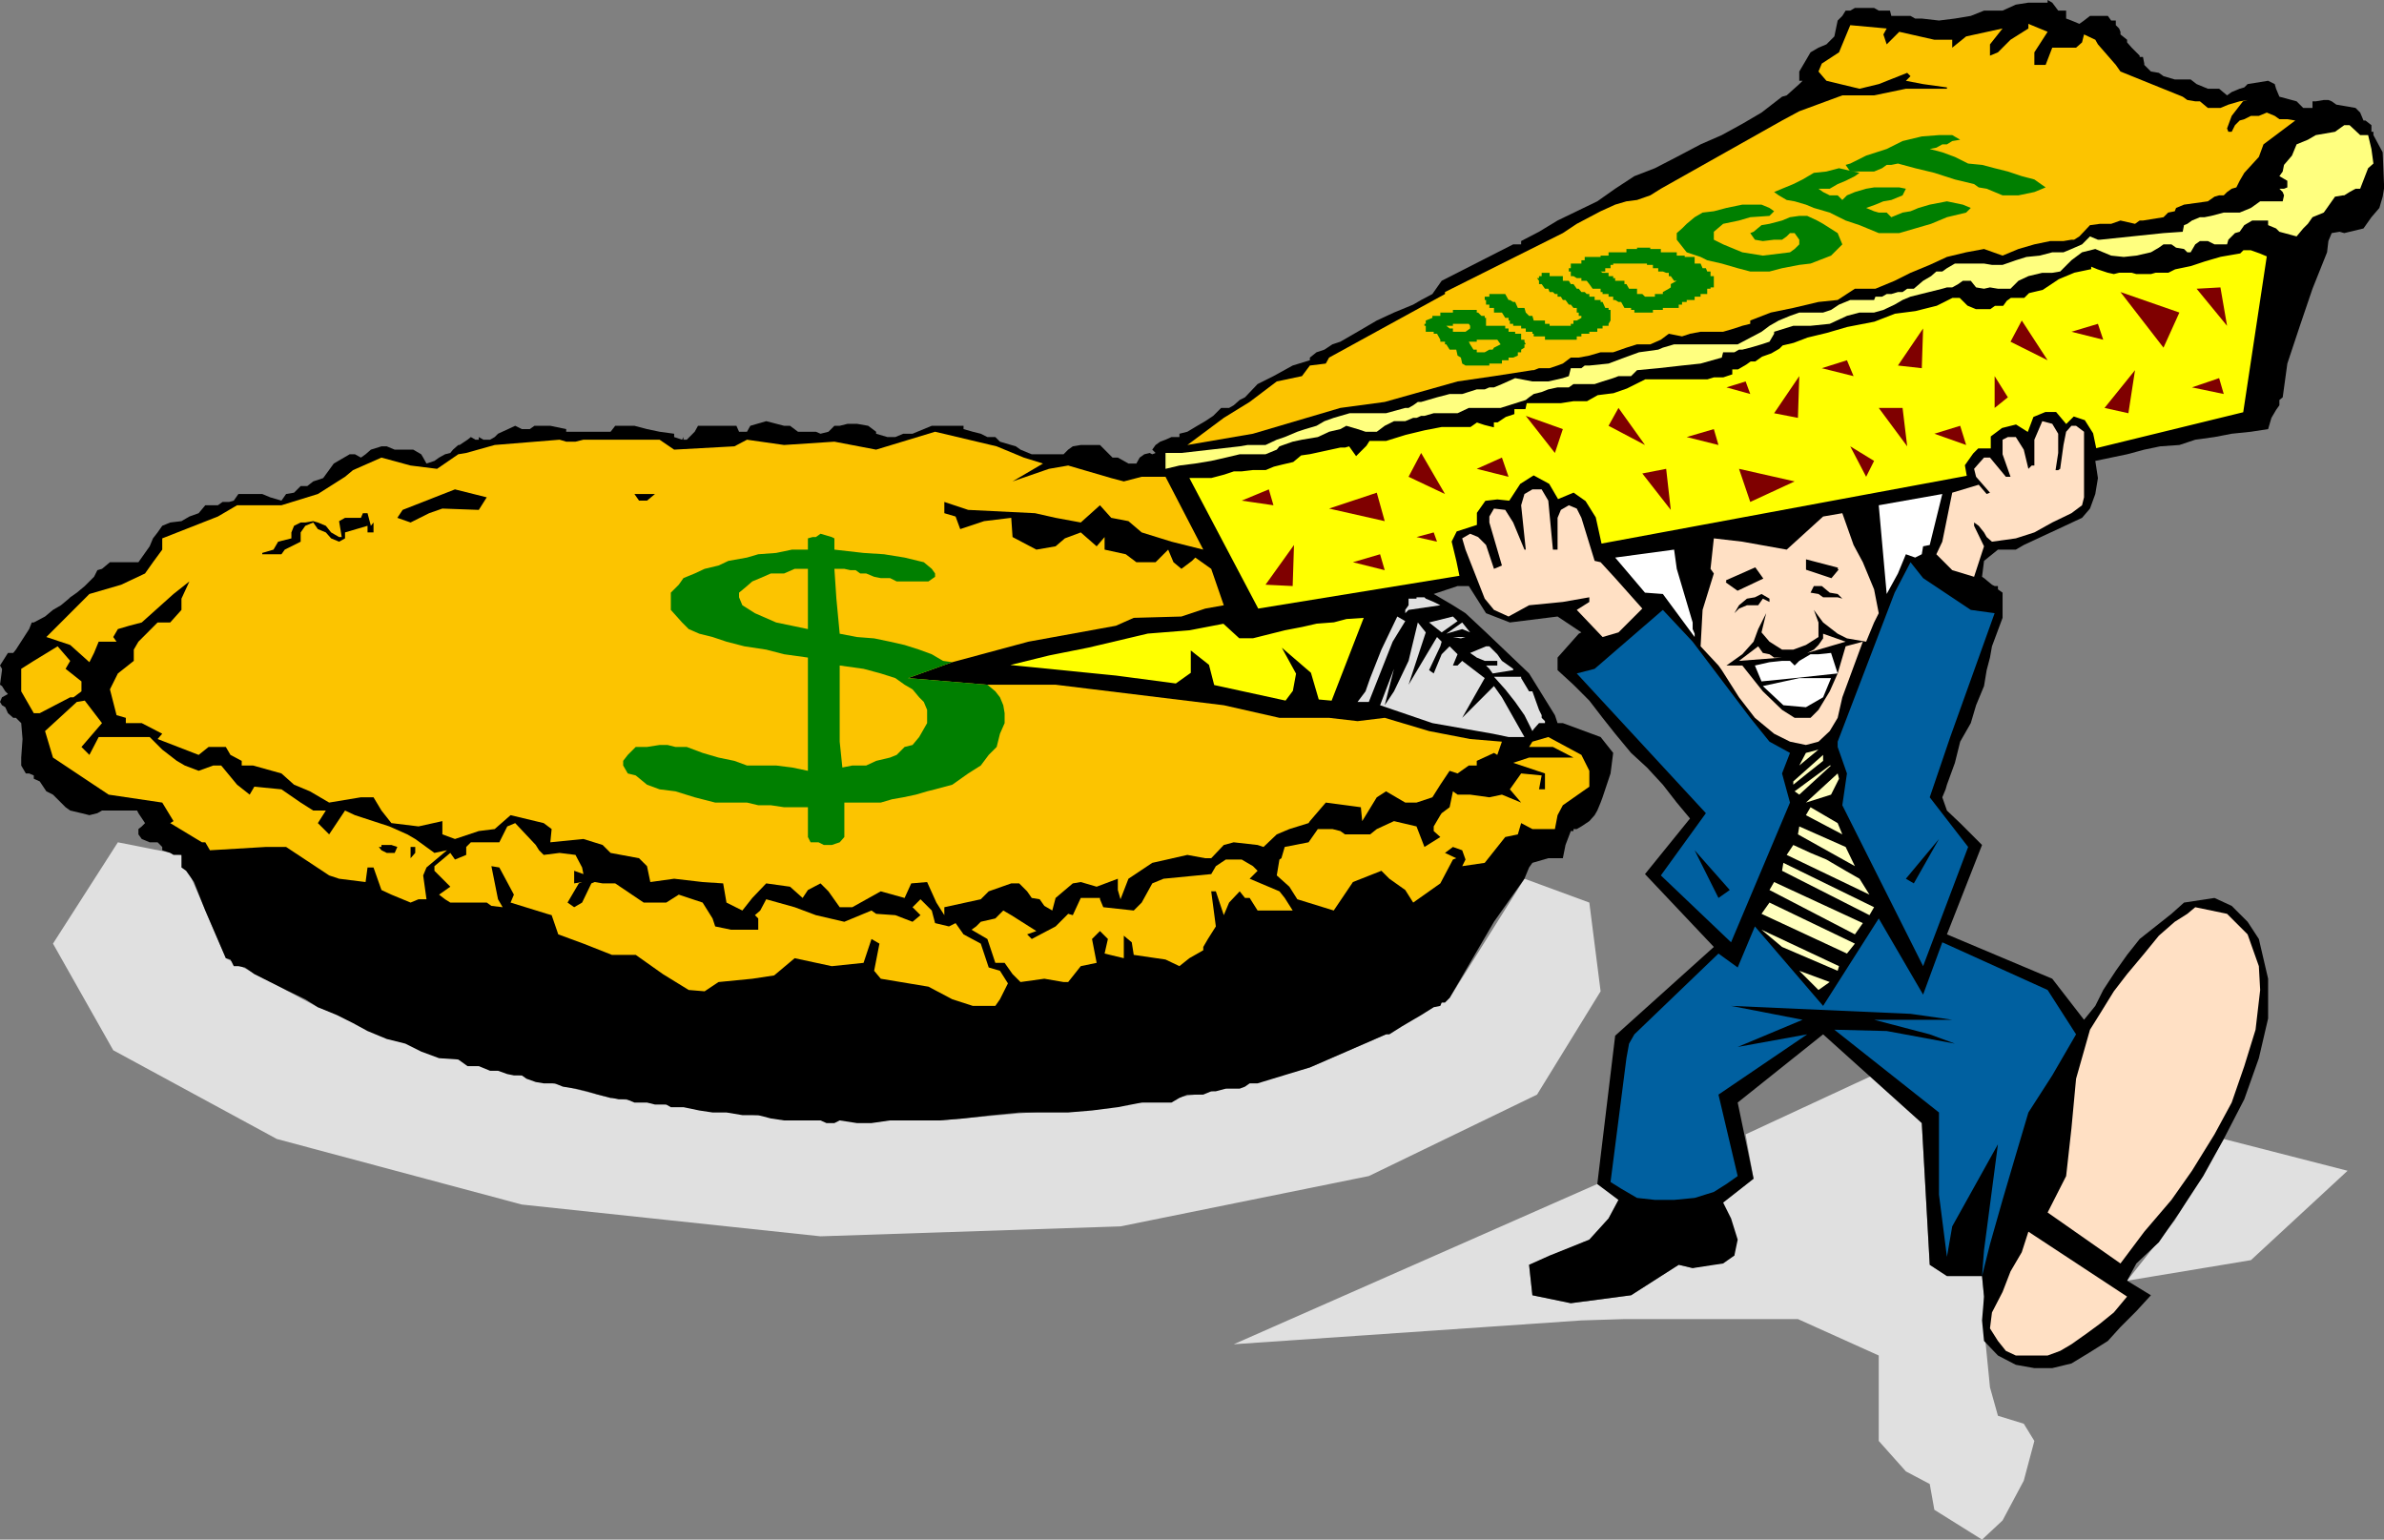
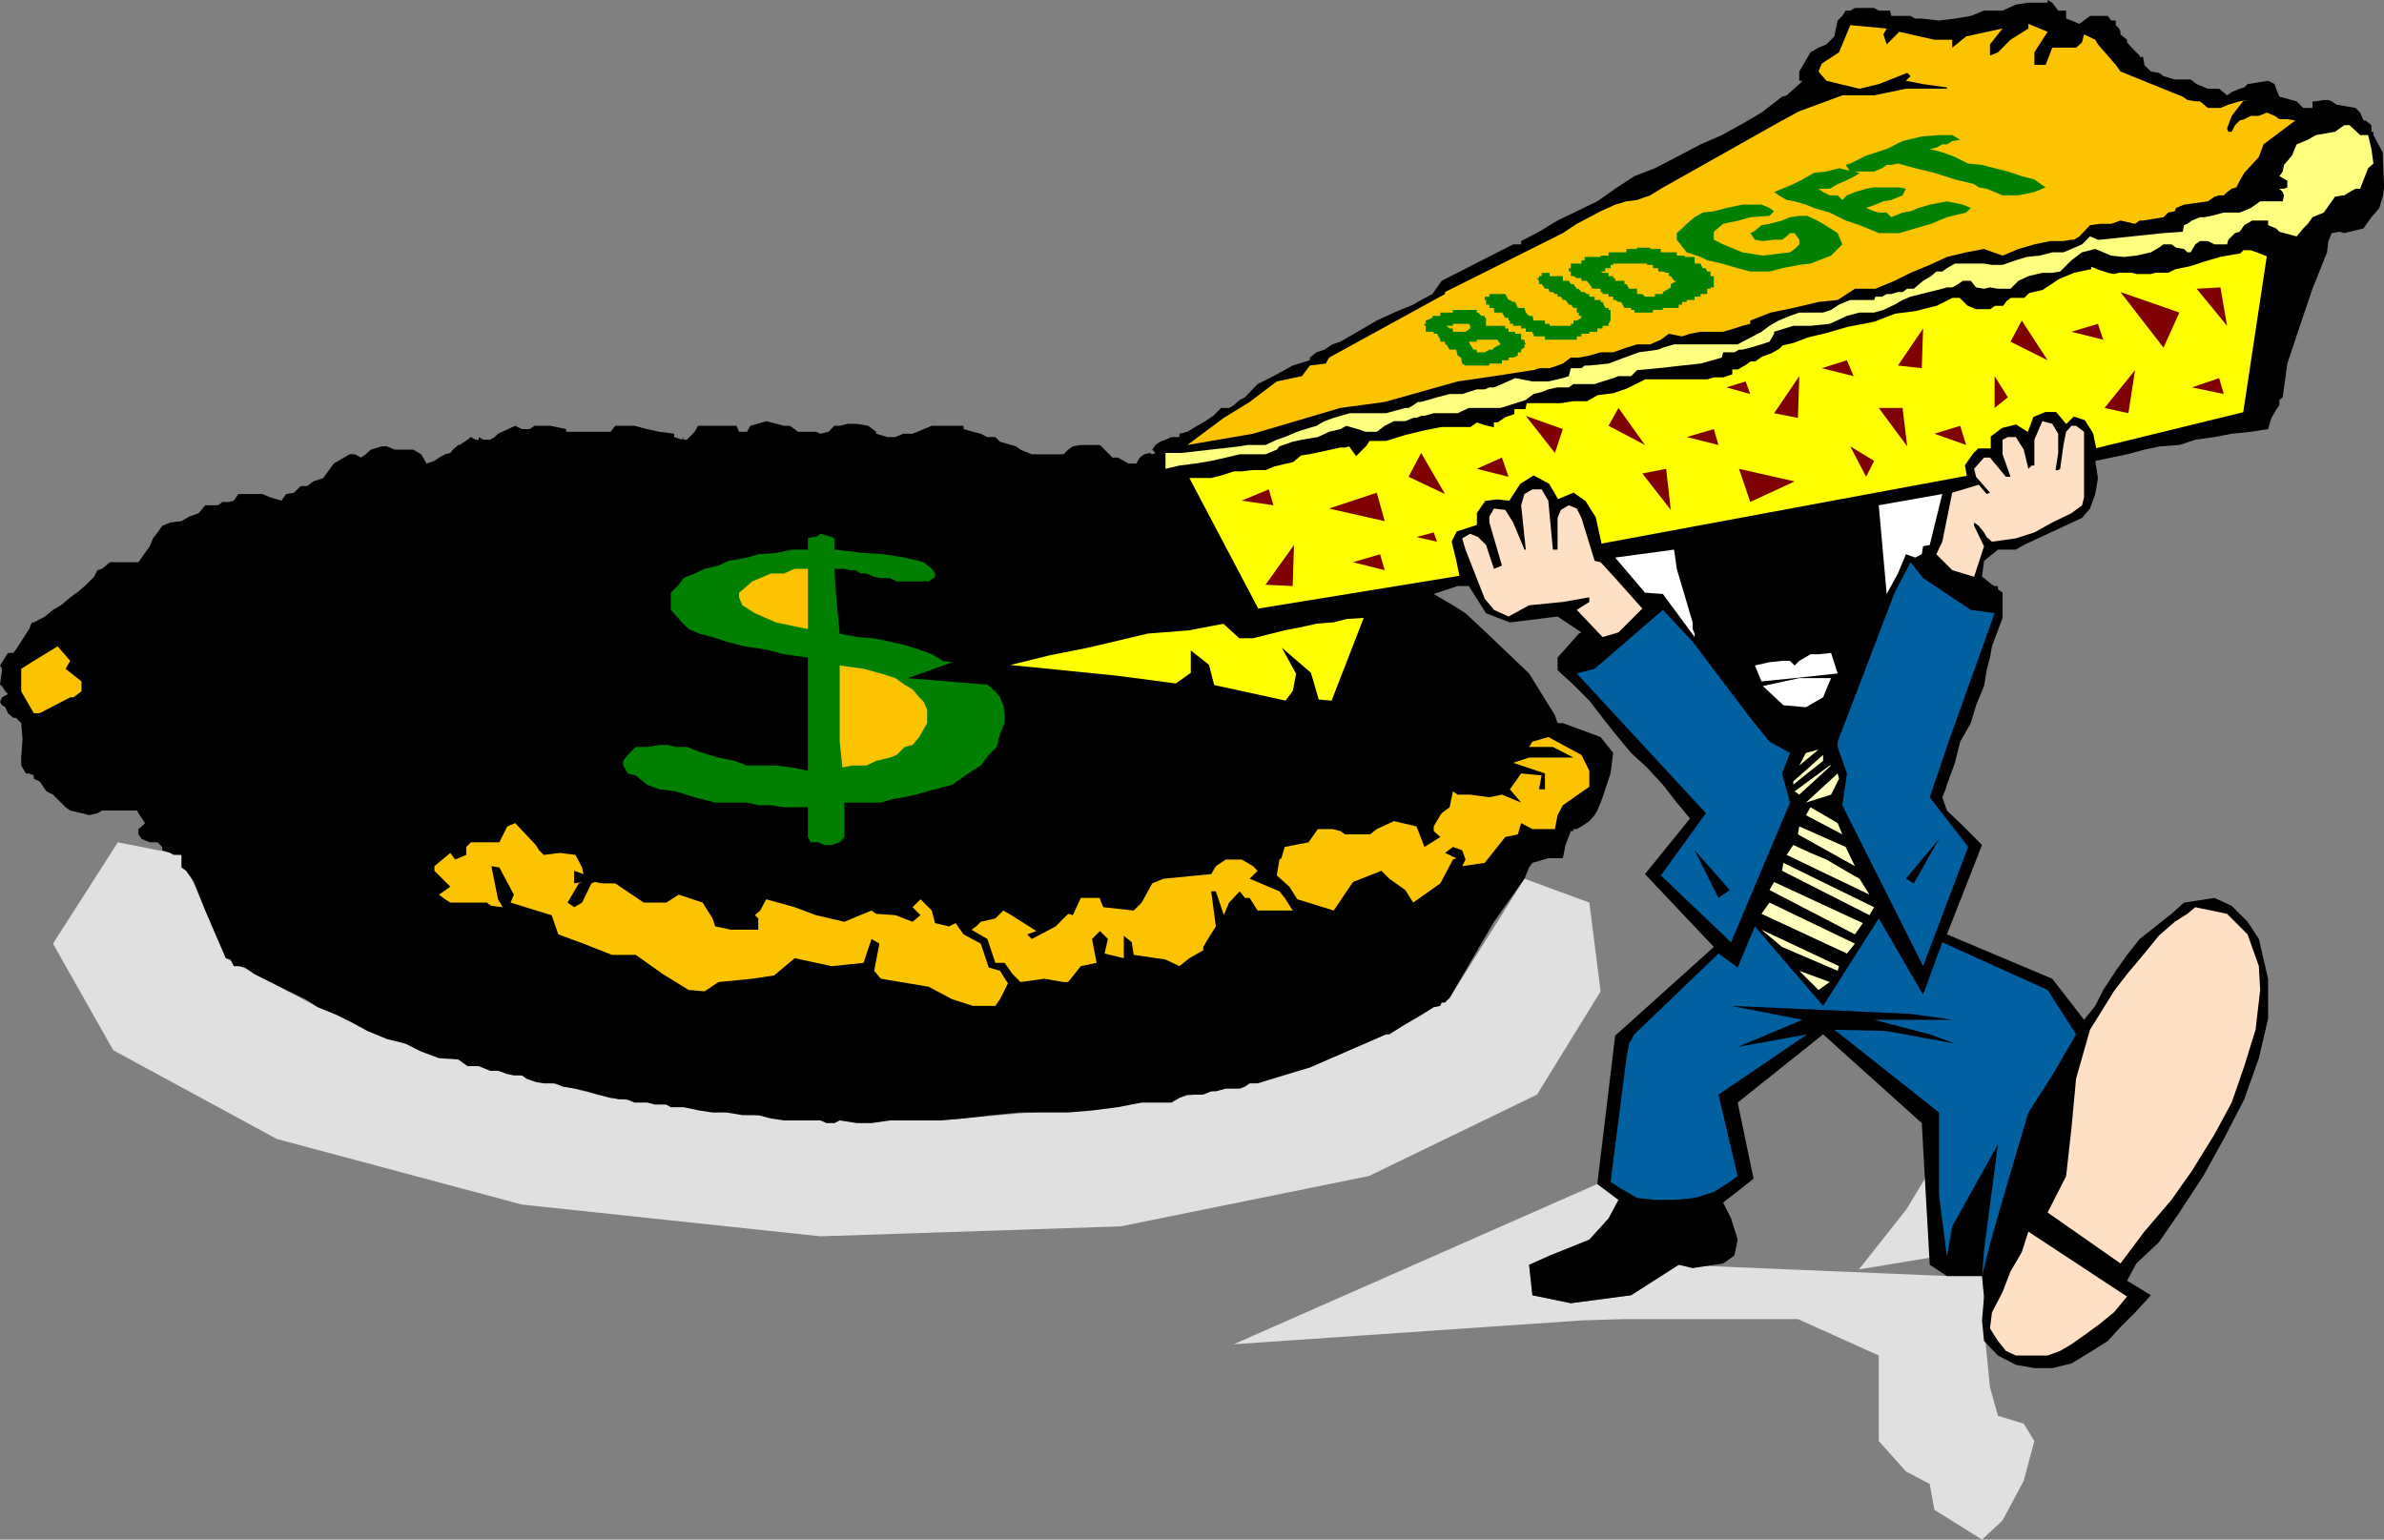
<svg xmlns="http://www.w3.org/2000/svg" width="360" height="232.5">
  <rect width="100%" height="100%" fill="#808080" stroke="none" />
-   <path fill="#e0e0e0" d="M294 192.7h5.3l.302 3.1v4.602l.898 9.098 1.203 4.3 3.899 1.2 1.601 2.602-1.601 6-3.2 6-3.101 2.898-7.2-4.5-.699-3.898-3.601-1.903-4.098-4.597v-12.903l-12.203-5.5h-26.2l-6.5.203L186.3 203l54.903-24.2 3.2 2.4-1.5 2.8-2.903 3.2-9.098 3.8.5 4.602 5.801 1.199 9.098-1.2L253.5 191l2.102.5 6.3-1.898-1.699-8 4.598-3.602-1.2-6.7 19.602-9.1 7 7.402 1.2 21.398 2.597 1.7m34.402-8.4 7.399-12.3 18.699 4.8-14.598 13.5-18.699 3.102 7.2-9.101M48 152.102 69.203 160l23 5.8 28.598 3.4h21.101l30.5-2.7 8.098-1.2 8.203-1.698 9.098-2.403 11.5-5 9.601-5.5 11.301-18 9.797 3.602 1.703 13.398-9.601 15.602-25.399 12.3-37.5 7.598-45.3 1.5-45.102-4.797-37-9.902-24.7-13.398L8 142.5l9.8-15.3 9.602 1.902 6.7 15.597L48 152.102" />
+   <path fill="#e0e0e0" d="M294 192.7h5.3l.302 3.1v4.602l.898 9.098 1.203 4.3 3.899 1.2 1.601 2.602-1.601 6-3.2 6-3.101 2.898-7.2-4.5-.699-3.898-3.601-1.903-4.098-4.597v-12.903l-12.203-5.5h-26.2l-6.5.203L186.3 203l54.903-24.2 3.2 2.4-1.5 2.8-2.903 3.2-9.098 3.8.5 4.602 5.801 1.199 9.098-1.2L253.5 191m34.402-8.4 7.399-12.3 18.699 4.8-14.598 13.5-18.699 3.102 7.2-9.101M48 152.102 69.203 160l23 5.8 28.598 3.4h21.101l30.5-2.7 8.098-1.2 8.203-1.698 9.098-2.403 11.5-5 9.601-5.5 11.301-18 9.797 3.602 1.703 13.398-9.601 15.602-25.399 12.3-37.5 7.598-45.3 1.5-45.102-4.797-37-9.902-24.7-13.398L8 142.5l9.8-15.3 9.602 1.902 6.7 15.597L48 152.102" />
  <path d="m360 27.8-.2-4.8-1.398-2.598v-.5h-.3v-1l-.899-.703h-.3l-.5-1.199-.7-.7-2.902-.5-.7-.5-.5-.198h-.699l-1.199.199h-.5v1h-1.402l-1-1-2.598-.7-.5-1.199-.203-.703-1-.5-3.098.5-.5.5-.699.203-1.203.5-.7.5-1.198-1h-1.7l-1.699-.703-.902-.699h-2.399l-1.699-.5L326 11l-1.2-.2-1-1v-.198l-.198-1h-.5v-.2l-.5-.5-.7-.703-.699-.797V6l-1-.8v-.4L320 4.3l-.5-.5v-.698h-.7l-.5-.7h-2.698l-.899.7-.703.5-1.2-.5-.8-.301V1.6h-1.2l-.898-1.199-.699-.402v.402h-2.902L304.402.7l-2 .903h-2.8l-2 .8-2.399.399-2.402.3-2.598-.3h-1l-.703-.399h-2.898l-.2-.8h-1.699L283 1.199h-2.898l-.7.403h-.699l-.5.8-.703.7L277 5.5l-1.2 1.2-1.198.5-1.2.702-.699 1.2-1 1.699v1.398h.5l-.5.5-1.902 1.703-.7.2L266 17l-2.898 1.7L260 20.401l-3.2 1.399-3.597 1.898-3.3 1.703-3.102 1.2-2.899 1.898-2.699 1.902-3.101 1.5-2.899 1.399-2.8 1.699-2.7 1.402v.5H228.5l-10.797 5.5-.703 1-.7 1-1.698.899-1.2.699-2.902 1.2-2.598 1.202-2.902 1.7-2.598 1.5-1.199.398-1.203.8-1.2.4-1 .8v.402l-2.597.797-2.902 1.602-2.399 1.2L188 60l-.797.402-.902.797-.7.403h-1.199l-1.199 1.199-1.203.8-1.2.7-1.5.898-1.198.301v.5h-1.2l-.902.402-.797.297-.703.5-.5.703.5.5-.5.2-.398-.2-.801.2-.7.5-.5.898h-1.199l-.699-.398-.902-.5H168l-1.2-1.2-.698-.703h-2.899l-1.203.203-.7.5-.698.7H155.8l-.5-.2-1.2-.5-.699-.5-.699-.203-1.703-.5-.7-.699h-1.198l-1-.5-1.2-.3-1.402-.4v-.5h-4.797l-2.902 1.2h-1.399l-1.199.5H134l-1.7-.5v-.3l-1.198-.9-1.7-.3H128l-1.2.3h-.8l-.898.9-1.2.3-.699-.3H120.5l-1.2-.9h-.898l-2.699-.698-2.402.699-.5.898h-1.2l-.398-.898h-5.8l-.5.898-1.2 1.203h-.5V66l-.203.402-1.2-.402v-.5l-2.198-.3-1.899-.4-1.902-.5h-2.899l-.699.9H85.5v-.4l-2.398-.5h-2.399l-.703.5h-1.2l-1-.5-2.597 1.2-.5.5-.703.402h-1L72.3 66v.402h-.5L71.103 66l-.5.402-1.2.797h-.199l-.8.703-.403.5-.797.2-.902.5-.7.5-1.199.398-.5-.898-.3-.5-1.2-.7h-2.8l-1.2-.5h-.8l-1.602.5-.797.7-.703.5-.898-.5H52.8L50.402 70l-1.601 2.2-1.5.5-.899.702h-1l-1 1-1.199.2-.703 1-1.7-.5-1.198-.5H36l-.7 1-.698.199h-1l-.7.5H31L30 77.5l-1.398.5-1.2.7-1.699.202-1.203.5-.7 1-.698.899-.5 1.199-1.7 2.402h-4.3l-1.2 1-.699.2-.5 1-.703.699-.7.699-1.198 1-1 .7-.2.202-1.199 1-1.203.7-1.2 1L5.103 94H4.8l-.399 1-2 3.102-.402.5h-.797L0 100.5l.3.5v.2l-.3 2.202.3.2.5.8.403.399-.902.5L0 106l.3.5.5.3.403.9.797.702h.402l.801.797.2 2.403-.2 2.8v1.2l.7 1.199h.5l.699.3v.5L6 118l1 1.5 1 .5 1.902 1.902.7.5 1.699.399 1.199.3 1.203-.3.7-.399h5.3l.2.399 1 1.5-.5.5-.5.398V126l.5.7 1.199.5H23.8l.699.702v.5l1.203.399.5.3h1.2V131l.699.5 1.199 1.7 1.7 4.3 3.102 7.2.699.202.5 1H36l1 .2.703.5.7.5L40.8 148.3l2.402 1.199 2.899 1.402 1.898 1.2 2.902 1.199 2.399 1.199 2.199 1.2 2.902 1.202 2.801.7 2.399 1.199 2.699 1 2.902.199 1.399 1H72.3l1.699.7h1.203l1.399.5 1 .202H78.8l.699.5 1.402.5 1.2.2H83.8l1.199.5 1.902.3 1.7.399 1.699.5 1.902.5h.2l1 .199h1.199l1.199.5h1.902l1.2.3h1.699l.699.4h1.902l2.399.5 2 .3h2.101l2.399.402h2.398l1.902.5 2 .297h5.5l.899.403h1.2l.8-.403 2.602.403h2.2l2.8-.403h7.5l3.598-.297 4.3-.5 4.102-.402h7.399l3.601-.3 3.899-.5 3.601-.7h4.5l1.2-.7 1.199-.5h2.402l1.2-.5h.699l1.5-.398h2.101l.797-.3.703-.5h1.2l7.898-2.403 11.5-5h.5l1.902-1.199 1.7-1 1.199-.7 1.898-1.198 1-.2.203-.5h.5l.7-.703 6.699-11.5 4.601-6.5.7-1.699.5-.7 2.398-.698H236l.402-2 .801-2.102h.399v-.3h.5l.699-.4L240 124l.8-.898.403-.7.5-1.203.297-.797 1.203-3.601.399-3.102-1.899-2.398-5.703-2.102h-.797l-.402-1.199-3.899-6.3-6.5-6.2-3.101-2.898-1.899-1.2L216.5 89.7l3.602-1.199h1.699l2.601 4.102L228 94l7.203-.898 3.598 2.398-.399.2-3.199 3.6v1.9l2.399 2.202 2.398 2.399 2 2.601 1.902 2.399 2.399 2.898 2.402 2.203 2.399 2.598 2.101 2.7 2 2.402-6.8 8.398 10.398 11-14.899 13.402-2.699 22.399 3.2 2.398-1.5 2.801-2.903 3.2-6 2.402-3.098 1.398.5 4.602 5.801 1.199 9.098-1.2L253.5 191l2.102.5 4.601-.7 1.7-1.198.5-2.403-1-3.199-1.2-2.398 4.598-3.602-2.399-11.5 12.899-10.3 14.902 13.402 1.2 21.398 2.597 1.7h5.3l.302 3.1-.301 3.602.3 3.098 2.102 2.2 2.7 1.402 2.8.5h2.7l2.898-.7 2.8-1.703 2.7-1.699 1.902-2.098 2.399-2.402 2.199-2.398-3.598-2.2 1.399-2.601 3.398-3.2 3.102-4.5 3.601-5.5 3.098-5.601 3.101-6 2.2-6.2 1.398-6v-6l-1.398-6-1.7-2.6-2.402-2.4-2.598-1.198-4.601.699-1.899 1.699-2.402 1.902-2.398 1.899-1.899 2.398-1.703 2.403-1.898 2.898-1.2 2.402-1.699 2.098-4.8-6.2L294 141.103l5.3-13.5-3.3-3.301-2-1.899-.7-2 .5-1.203.2-.699 1.203-3.3.797-3.2 1.602-2.8.8-2.7 1.2-2.898.398-2.403.5-1.898.3-1.7 1.602-4.3V89.5l-.699-.5v-.5h-.5l-.402-.2-1.2-1-.3-.198.3-2.403L301.704 83h2.7l1.199-.7 8.8-4.1 1.2-1.4.8-2.198.399-2.403-.399-2.597 4.801-1 2.598-.7 2.402-.5 2.899-.203 2.398-.797 2.902-.402 2.598-.5 2.902-.3 2.598-.4.5-1.698.703-1.2.5-.703v-.797l.5-.402.7-5.098L347.3 49.2l1.902-5.597 2.2-5.5.199-1.7.5-1.203 1.199-.2.699.2 2.902-.7 1.2-1.7 1.199-1.398.5-1.703.2-1.199v-.7" />
  <path fill="#ffff7f" d="m358.402 24.7-.3-2.2-.5-2.098h-1.2l-1.601-1.5H354l-1.398 1-2.899.5-1.203.7-1.7.699-.698 1.699-1.2 1.402-.199 1-.5.7 1.2.699v1l-.5.199h-.7l.5.5.2.5-.2.902h-3.402l-1.399 1-1.699.7h-2.402l-1.899.5-1 .199h-.699l-1.203.5-.7.5-.5.199-.198 1-2.899.2-9.601 1h-.301l-1.2-.5-1.199 1.202-1.601.7-1.2.5h-1.699l-1.902.5-2 .199-1.598.5-2 .699h-1.601l-1.2-.2h-4.398l-1.203.7-.7.5h-.898l-.8.7-1.2.702-1.402 1.2h-1l-.7.5h-.698l-1 .3h-.7l-.699.399h-1l-.203.5h-3.598l-1.699.699-1.203.8-1.2.4h-3.597l-1.402.5-1.7.702-1.398.797-1.203.903L262.402 52h-9.601l-1.7.5-.699.3-2.902.4-2.2.8-2.398.902L240 55.2h-.7l-.5.403h-1.597l-.3 1.199-.903.3-2.2.5h-2.398l-2.601-.5-2 .899-1.2.5h-.699l-.699.3H223l-2.2.7h-1.898L217 60l-2.398.7h-.5l-.7.5-.699.402h-.5l-2.902.8h-5.5l-2.399.7-1.402.5-1.2.699-1.698.5-1.2.398L194 66l-1.2.402-1.698.797h-2.7l-1.199.203-8.8 1H176v2.399l2.102-.5L180.5 70l2.402-.398 2.2-.5 2.101-.5h3.899l1.699-.7.402-.5 2-.703 1.399-.297L199 66l1.703-.8 1.7-.4.898-.5 1.699.5 1.203.4h1.7l1.199-.9 1.398-.698h1.703l1.2-.5h.5l.699-.301h.5l1.398-.399h3.602l1.699-.8h4.8l3.801-1.2.5-.402.7-.5 1.199-.3 1-.4 1.402-.3h1.7l.699-.5h3.199l1.199-.398 1.602-.5.8-.301h1.899l.902-.899 3.2-.3 3.597-.403 2.8-.297L260 54l.203-.8h1.7l.699-.4h.5l1.199-.3L266 52l1.203-.398.7-1.2v-.3l2.898-.903h2.601l2.899-.297 2.601-1.203 1.899-.5H283l1.402-.398 1.7-.801 1.199-.7 1.199-.5 4.8-1.198.7-.2h.8l.903-.5.7-.5h1.199l.8 1 1.2.2.898-.2 1.203.2h1.899l1.199-1.2 1.5-.703 2.101-.5h1.5l1.2-.199 1.699-1.7 1.601-1.198 2-.5 2.399 1 1.902.199 1.899-.2 2.199-.5 1.199-.699.703-.5h1.2l.699.5 1.199.2.5.5h.5l.699-1.2.703-.5h1.2l1 .5h1.898l.199-.703 1-1 .703-.199.7-1 1.199-.7h2.398v.7l1.203.5.5.5 2.598.7 1-1.2.699-.7.703-1 1.7-.698.5-.7 1.199-1.703 1.199-.199H354l.8-.5.903-.5h.7l1.199-3.098.8-.703" />
  <path fill="#ffe0c4" d="m341.3 149.5-.198-3.598-1.7-4.8-3.101-3.102-4.801-1-1.2 1-1.898 1.2-2.402 2.1-2.2 2.7-2.597 3.102-2 2.597-2.101 3.403-1.5 2.398-2.102 7.402-.7 7.5-.8 7.2-2.797 5.5 11 7.699 3.598-4.801 4.101-4.8 3.098-4.4 3.402-5.5 2.598-4.8 1.902-5.5 1.7-5.5.699-6" />
  <path d="M329.102 22.3 326 20.603l-.5-1.2-1.2-.5-1.898 1h-2.199V18.2l-1-1.898 2-1.7v-.199l1.2-1-1.2-.703-2.902 1.703-.5-.5.5-.5h-1.5l-.399.5.399.7h.3l-1.5.699-2.398 1h-4l-.3.699 7.898 1.2v.702l.8 1 1.899.5 2.902.2v.5l.7.699h4.101l1.899.699v-.2" />
  <path fill="#ffe0c4" d="m306.3 186-1 3.102-1.698 2.898-1.2 3.102-1.601 3.097-.301 2.403 1.203 1.898 1.2 1.5 1.5.7h4.8l1.899-.7 1.699-1 2.402-1.7 1.899-1.398 2.101-1.703 2-2.398L306.301 186" />
  <path fill="#0060a0" d="m309.203 149.5-15.902-7.2-2.899 7.9-6.699-11.5-8.402 13.202-10.301-12-2.598 6.2L259.5 144l-12.7 12.2-.8 1.402-.398 2.199-2.399 18.699 1.598 1 2.402 1.402 2.7.297h2.898l3.101-.297 2.899-.902 1.902-1.2 1.7-1.198L259.5 165.3l13.402-9.102-10.5 1.903 9.801-4.102-10.8-2.098 27.097 1.2 6.3.898H283l8.402 2.2 3.801 1.402-10.3-1.903L277 155.5l15.8 12.5v12.402l1.2 9.399.8-4.602 6.903-12.398-2.101 16-.301 3.898 1.199-4.797 1.902-6.703 2-6.797 1.899-6.402 3.601-5.598 3.598-6.203-4.297-6.699" />
  <path d="M306.3 14.602 298.8 12l-2.398 1.402L300 15.801l4.102.5 2.199-1.7" />
  <path fill="#0060a0" d="m290.402 87.3-1.902-2.398-2.398 4.598L277.5 112v.8l1.402 4-.699 4.802 12.2 24.3 6.8-18-5.8-7.5 3.097-9.101 6.703-18.7-3.601-.5-7.2-4.8" />
  <path d="m300.5 89-1.7-.7v1.2l-.398.7 2.399.202L300.5 89" />
  <path fill="#fff" d="m293.3 74.602-9.597 1.699 1.2 13.398 1.699-3.097 1.199-2.903 1.402.5 1-.5.2-1.199 1-.2 1.898-7.698" />
  <path d="m289 133.402 3.8-6.703-5 6zm0 0" />
-   <path fill="#ffe0c4" d="M283.703 92.602 283 89l-1.7-4.098-1.398-2.601-1.699-4.801-2.902.5-5.5 5-6.7-1.2-4.3-.5-.5 4.602.5.7-1.7 5.5-.3 5.5 2.699 2.898.5.7 2.602 4.1 2.398 3.102 2.902 2.399 2.399 1.199 2.402.5 1.899-.5 1.699-1.598 1.199-2 .703-3.101 3.098-8.399-2.598.7-1.203 4.097-1.2 2.703-1.698 2.797-1.2 1.203H271l-1.898-1.203-2.899-2.797-3.101-3.902h-2.399l2.399-1.7 1.699-1.898L265.5 95l1.203-2.398L266 95.5l1.203 1.402 1.899 1.2h1.699l1.902-.7 1.899-1.203V94l-.7-1.898L275.301 94l2.199 1.7 1.402.702 2.899.5L283 94l.703-1.398" />
  <path fill="#fff" d="m265 100.5 1 2.402 5-.5 6.5-.703-1-3.097-1.898.199h-1.2l-1.699 1-.703.699-.7-.7h-1.198l-1.899.2-2.203.5m11.5 1.902h-4.797l-5.5 1.2 3.098 2.898 3.402.3 2.598-1.5 1.199-2.898" />
  <path fill="#ffffbf" d="m283 137-13.7-6.7-.198 1.2 13.199 6.7.699-1.2m-2.2-4.3-2.097-1.2-2.902-1.7-2.399-1-2.601-1.198-1 1.5 12.5 6-1.5-2.403m.499 6.703-13.398-6.203-.699 1.203 12.899 6.7 1.199-1.7m-2.598-11.5-7-3.101L271.5 126l8.602 4.8-1.399-2.898m1.399 14.598-12.899-6.2L266 138l12.902 6 1.2-1.5M266 140.402l3.102 2.598 8.398 3.602.203-.7-11.703-5.5m11.5-23.602-4.797 4.4 3.797-1.2 1.203-2.398-.203-.801m0 7.499-4.098-2.398-.699 1.2 5.5 2.898-.703-1.7m-1.2-8.698L271 119.5l.703.5 4.797-4.398h-.2m0 32.698-4.597-1.698 2.899 2.898zm-1-34.3-4.5 4v.5l2.102-1.7 2.399-1.898V114m-2.598-.3-1 1.902 2.899-2.403zm0 0" />
  <path fill="#0060a0" d="m270.3 113.7-3.097-1.7-2.902-3.598-8.7-11.5-4.5-4.8-10.3 8.898-2.7.7 19.5 21.1-6.8 9.4 10.601 10.1 8.899-21.1-1.2-4.4 1.2-3.1" />
-   <path fill="#ffe0c4" d="m265.5 97.602-2.898 2.199 6.5-.5h-1.2l-.699-.5-1-.2-.703-1m9.8-1.901 3.403 1.202-5.8 1.7 1-.5.699-.7.699-1V95.7" />
  <path d="M267.203 90.902v-.5L266 89.7l-1 .5-1.2.203-1.198 1-.7 1.2.7-.7 1.199-.5h1.699l.703-1 1 .5m5.699-1.203.5-.2.5-1h1.2l1.199 1 1.199.2.703.702-.703-.203h-2.2l-.698-.5-1.2-.199-.5.2m-17 38.702 3.598 7.2 1.703-1.2zm0 0" />
  <path fill="#fff" d="m255.902 95.7-.3-.7v-1l-2.399-8.098-.402-2.902-8.899 1.2 4.5 5.3 2.7.2 4.8 6.5v-.5" />
  <path fill="#ffe0c4" d="m248 91.902-4.098-4.601-2.199-2.399-.902-.203-2-6.5-.7-1.398-1.199-.5-1.199.699-.5 1.2V83h-.703l-.7-7.398-1-1.7h-1.398l-1.199.7-.5 1.699.7 6.699h-.2l-1.703-4.098L227.3 77l-1.698-.2-.7 1.2v.902l1.899 6.5-1.2.5-1.199-3.601-1.199-1.2-1.203-.5-1.2.7.5 1.699 2.903 7.402 1.399 1.7 2.199 1 3.101-1.7 5.098-.5 4-.703v.703l-1.898 1.2L242 96.199l2.402-.699L248 91.902" />
  <path d="M240 99.8v-1l-.7-.698-.5-1.2h.802L240 96.2v-.5l-1.2.5-.698.703-.899 1.2-.8.699v1l1.199.699 2.398-.7" />
-   <path fill="#e0e0e0" d="m233.3 108.902-.5-.5V108l-.398-.8-1-2.798h-.5l-1.199-2v-.203h-4.101l1.699 1.903 1.5 1.898 1.402 2 1.2 2.402.199-.3.8-.903h.899v-.297m-3.098 2.398-3.402-6-1.2-1.698-4.8 4.8 3.402-6-3.402-2.601-.7.699h-.699l.7-1.7-1.2-1.198-1.199 1.199-1.203 2.898-.7-.5 1.7-3.597.203-.7L217 96.2l-4.297 7.203 2.598-7.902-1.2-1.5-1.398 5.8-2.203 4.602-1.398 2.098 1.398-5.5-2.098 5.5 7.899 2.7 9.101 1.6 2.399.5h2.402M228.5 101l-.7-.5-1-.7-.698-1-1.2-1.198h-.5l-2.402 1 1 .699 1.203.5h1.899v.699h-1.7l.5.5.5.7 3.098-.5v-.2m-5.5-4.8h-3.598l1.2.202.699-.203H223M220.8 94l-2.398 1.7 2.399-.7 1.199.5-1.2-1.5m-.698-.2-.7-.698-3.601.898 1.902 1.5 2.399-1.7m-2.602-2.398-1-.5-1.2-.5-.198-.203h-1.2v.203h-1.199v1l-.5.7v.5l.5-.5 4.797-.7m-5.297 2.398L211 93.103l-2.398 5-1.7 4.3-.699 2L205 106h1.703l3.598-9.098 1.902-3.101" />
  <path d="m141.203 77.5-.5-1.2-.703 1.2-4.797-1.7-12.8-.198H122v.699l1.902.5h1.2l2.398-1 9.602 1.699 1.699 1.2 1.402-.5 1-.7M36 87.102v-1.2h-1.2v-1l-2.597 1.7L31.5 87.8l.703.699h.7v-1.898l.5-.5.199.5V87.8l1 .699 1.199-.7.199-.698" />
  <path fill="#ffe0c4" d="m314.703 75.102-.3 1.199L312.8 77.5l-2.899 1.402-2.699 1.5-2.8.899-3.602.5-.801-.7-.398-.699-.801-1-.7-.5v.5l1.5 3.098-1.5 4.602-3.3-1-2.399-2.403.899-1.898 1.5-7.399 4-1.203 1.2 1.403.5-.2L298.402 72l-.3-1.2.699-.8.8-.898h.899L302.902 72h.7l-1.2-3.398v-2.2l.801-.402h1.2l1.199 1.902.699 2.899.5-.5h.402v-3.899l1.2-2.8 1.5.398.898 1.5v2.902L310.402 71h.399l.3-.2.5-3.6.399-2 .8-.9h.7l1.203.9v9.902" />
  <path stroke="#000" stroke-miterlimit="10" stroke-width=".363" d="m260.703 87.8 1.7 1.2L266 87.3l-1-1.398-4.297 1.899m16.797-1.899-1 1.2-3.598-1.2V84.7l4.598 1.203" />
  <path fill="#fcc400" d="m192.8 132.2.403-2.4.297-.198.5-1.7 3.602-.703 1.398-2h2.203l1.2.301.699.5h3.8l1-.8 2.598-1.2 3.402.8 1.2 3.102 2.398-1.5-1-.902v-.7l1-1.698.203-.301 1.2-.899.5-2.402.699.5H222l2.902.402 1.899-.402 2.902 1.2-1.703-2 1.703-2.4 3.098.302-.399 2.097h.899v-2.398l-4.801-1.602 2.402-.797h6.7l-3.102-1.601h-3.598l.5-.801 2.399-.7 5 2.7 1.199 2.402v2.399l-4 2.8-.797 1.5-.402 2.098h-3.399l-1.699-.898-.5 1.699-1.902.402-3.098 3.899-3.402.5.5-1-.5-1.399-1.399-.5-1.199.899 1.7.8-.5.2-1.903 3.601-4.098 2.899-1.199-1.899-2.402-1.703-1.2-1.199-4.3 1.7-2.899 4.3-5.5-1.7-1.199-1.898-1.902-1.703m-41.098 13.203h-1.402l-1.2-3.601-2.398-1.399.7-.5.699-.703 2.199-.5 1.199-1.199 1.203.7 3.797 2.402-1.398.5.699.699 3.601-1.899 1.899-1.902.699.2 1.203-2.598h2.899v.199l.5 1.199 4.601.5 1.2-1.2 1.597-2.898 1.703-.703 7.2-.699.699-1.2 1.5-1h2.398l1.703 1 .7.7-1.2 1.2 4.5 1.902.797 1 1.203 1.898h-5.3l-1.2-1.898H188l-.797-1-1.601 1.699-.801 1.898-1.2-3.597h-.699l.7 5.3-1.2 1.899-.699 1.199v.5l-2.101 1.2-1.5 1.202-2.102-1-4.797-.703-.3-1.898-1.2-1v3.398l-2.902-.699.5-2.2-1.2-1.198-1.199 1.199.7 3.601-2.399.5-1.902 2.399h-.7l-2.898-.5-3.601.5-1.2-1.2-1.199-1.699m79.699-89.5-5.8.899-5.5.8-11 3.098-6.7.903-13.199 3.898-9.902 1.7 5.5-4.098 3.902-2.403 4.098-3.097 3.8-.801 1.2-1.602 2.402-.297.5-.902 17.5-9.598v-.3L236 35.199l2.102-1.398 1.898-1 1.703-.899 2.2-1 1.699-.5 1.601-.203 2-.699 1.598-1 18.3-10.3 2.602-1.4 6.5-2.398H283l4.8-1h6.2V13.2l-3.598-.5-2.601-.5.699-.699-.5-.5-4.297 1.7-2.902.702-5-1.203-1.2-1.398.5-1.2 2.602-1.699 1.7-4.101 5.5.5-.5.898.5 1.5 1.898-1.898L292.1 6h2.7v1.2l2.101-1.7 5.5-1.2-1.902 2.4v1.702l1.203-.5 1.9-1.902 2.699-1.7v-.698l2.902 1.199-2 3.101v1.899h1.7l1-2.602h3.597l.902-.797.301-1.203 1.7.801.398.7 2.699 3.1.703 1 9.399 3.802.699.5 1.199.199h.703l1.2 1h1.898l1.199-.5 1.703-.5 1.2-.2-.7.2L337 17.5l-.7 1.902.2.5h.5l.5-1 .703-.703.7-.199 1-.5h1.199l1.199-.5 1.199.5.703.5h1.2l1.199.2-4.801 3.6-.7 1.9-2.199 2.402-.699 1.199-.5 1-.703.199-.7.5-.5.5h-.698l-.7.2-1 .702-3.601.5-1.2.5-.199.5-1 .2-.699.699-3.101.5h-.5l-.7.5-2.199-.5-1.402.5h-1.7l-1.5.199L314 35.7l-.797.5h-.402l-1.2.202h-2l-2.398.5-2.402.7-2.399 1-2.8-1-2.7.5L294 38.8l-2.598 1.2-2.902 1.2-2.398 1.202-2.899 1.2h-3.101L277.5 45.3l-2.898.3-3.801.899-3.399.7-3.101 1.202v.5l-1.2.297-1.199.403-1.699.5h-3.402l-1.598.3L254 50.8l-2-.399-1.2.899-1.597.699h-2l-1.601.5-2 .7h-1.899l-1.703.5-1.598.3h-1.199l-1.203.902-.797.297-1.203.403h-1.598l-.8.3h-.2M12.3 104.402l-1.198.899h-.5L6 107.699h-.898l-1.899-3.297V101l1.899-1.2 3.601-2.198 1.899 2.199-.7 1.199 2.399 1.902v1.5" />
-   <path fill="#fcc400" d="M149.102 103.402h10.3l25.399 3.098 8.402 1.902h7.5l4.297.5 4.102-.5 6.699 2 6.199 1.2 4.8.398-.698 2-.5-.3-2.602 1.202v.7h-1.2l-1.698 1.199-1.2-.399-1.402 2.098-1.2 1.902-2.398.797h-1.699l-2.902-1.699-1.399.902-2.199 3.598-.203-2.098-5.297-.703-2.402 2.801-.2.3-2.898.9-1.902.8-2 1.902-.899-.3-3.601-.403-1.5.403-1.899 2H182l-2.7-.5-5.3 1.199-3.598 2.398-1.199 3.102-.402-1.399V132.7l-3.2 1.203-2.398-.703-1.203.203-2.598 2.2-.5 1.898-1.199-.7-.703-1-1.2-.198-.698-1-1.2-1.2h-1.199l-3.402 1.2-1.2 1.199-5.5 1.199v1.2l-1.199-1.9-1.402-3.1-2.398.202-1 2.2-3.602-1-4.297 2.398h-1.902l-1.7-2.398-1.199-1.2-1.902 1-.797 1.2-1.902-1.7-3.598-.5-2.101 2.2-1.5 1.898-2.399-1.2-.5-2.898-3.101-.203-4.301-.5-3.598.5-.5-2.398-1.203-1.2-4.297-.8L91 127.6l-2.898-.902-5 .5.199-2-1.2-.898-5-1.2-2.398 2.098-2.402.301-3.598 1.2-1.902-.7v-2l-3.598.8-4.101-.5-1.5-1.898-1.2-2H54.5l-4.797.797-2.902-1.699-2.399-1-1.902-1.7-4.297-1.198H36.5v-.7L34.8 114l-.698-1.2H31.5L30 114l-3.098-1.2-3.101-1.198.699-.801-3.098-1.602H19v-.797L17.602 108l-1-3.898 1.199-2.403 2.402-1.898v-1.7l.7-1.199L23.8 94h1.902l1.7-1.898v-1.7l1.199-2.601-2.399 1.898-4.8 4.301-1.903.5-1.7.5-.698 1.2.5.702h-2.7l-.699 1.7L13.5 100l-2.898-2.598L7 96.2l6.5-6.5 4.8-1.398 3.602-1.7 1.2-1.699L24.5 83v-1.7l8.402-3.3 2.899-1.7H42.5l5.5-1.698L52.102 72l1.199-1 4.3-1.898L62 70.3l4 .5 3.203-2.2 1.2-.199 4.3-1.203 9.797-.797 1 .297h1.402l1.2-.297h11.5l2.199 1.5 9.101-.5 1.899-1 5.601.797 7.598-.5 6.3 1.203 8.903-2.703 9.297 2.203 4.102 1.7L157.5 70l-4.598 2.7 5.5-1.9 2.899-.5 6.5 1.9 1.902.5 2.7-.7H176l5.703 11-4.8-1.2-4.5-1.398-2-1.703-2.602-.5-1.7-1.898-2.898 2.601-3.8-.703-3.102-.699-10.098-.5-3.601-1.2v1.7l1.699.5.699 1.902 3.602-1.203 4.101-.5.2 2.903L156.5 83l2.902-.5 1.399-1.2 2.402-.898 2.399 2.098 1.199-1.398V83l3.199.7 1.602 1.202h2.898L176.402 83l.801 1.902 1.2 1L180 84.7l.5-.5 2.402 1.703 1.899 5.5-2.801.5-3.598 1.2-7.199.199L168.5 94.5l-13.2 2.402L143.8 100l-6.698 2.402 12 1" />
-   <path fill="#fcc400" d="m15.402 109.2-2.601-3.4-1.2.2-4.8 4.402 1.199 4 3.602 2.399 4.8 3.199 8.098 1.2 1.703 2.8-.5.3 4.797 2.9h.5l.703 1.202 8.399-.5h3.101l6.5 4.297 1.5.5 4 .5L55.5 131h.902l1.2 3.402 1.5.7L62 136.3l1.203-.5h1.2l-.5-3.602.5-1.199 3.097-2.598-1.898.399-2.899-2.102L61.5 126l-2.7-1.2-5.198-1.698-1.5-.7L49.703 126 48 124.3l1.203-1.898h-1.902l-1.899-1.203-2.902-2-4.098-.398-.699 1.199-1.902-1.5-2.399-2.898h-1.199l-2.203.8-2.098-.8-1.199-.7L24.5 113.2l-1.898-1.898h-7.7L13.5 114l-1.2-1.2 3.102-3.6" />
  <path fill="#fcc400" d="m68 128.8.703 1 1.7-.698v-1.2l.699-.703h4.3l1.2-2.398 1.199-.5 3.101 3.3.5.801.7.7 2.398-.301 2.402.3 1 1.899.2 1-1.399-.5v1.902l1.2-.203-.5.203-1.7 2.899 1 .699 1.2-.7 1.398-2.898.5-.203 1.199.203h1.902l4.301 2.899h3.399l1.898-1.2 3.602 1.2 1.5 2.398.398 1.203 2.402.5h4.098V138.7l-.5-.5.8-.699.903-1.7L120 137l3.203 1.2 4.297 1 4.102-1.7.699.5 2.902.2 2.598 1 1.199-1-1.2-1.2 1.2-1.2 1.703 1.7.5 1.902 2.098.5 1-.5 1.199 1.7 2.602 1.398 1.199 3.602 1.699.5 1.203 1.898-1.203 2.402-.7 1h-3.398l-3.101-1-3.598-1.902-7.203-1.2-1-1.198.8-4.102-1.198-.7-1.2 3.602-4.8.5L120 144.7l-3.098 2.602-3.3.5-5.102.5-2.098 1.398-2.402-.2-3.898-2.398L96 144.199h-3.598l-4.3-1.699-3.801-1.398-1-2.903-.7-.199-5.5-1.7.5-1.198L75.403 131l-1.199-.2 1 5 .7 1.2-1.7-.2-.703-.5H68l-.797-.5-.902-.698 1.699-1.2-2.398-2.402v-.7l2.398-2" />
  <path fill="#007f00" d="M232.8 41.2v.5h-.398v.3h-.3l.3.402v.5h.399l.5.7h.5l.199.5h.5l.3.3h.403v.399h.5l.297.5h.402l.5.699h.301l.399.5h.5v.7h.3v.5h.399v.3l-.7.402h-.5v.5h-.398v.297H234v-.297h-.7v-.5h-1.698l-.2-.703h-.5l-.5-.5-.199-.699h-1l-.402-.898h-.301l-.5-.301h-.2l-.5-.899h-2.398v.399h-.699v.5h.2V46h.5v.5h.699v.7h1.199l.5.8h.5v.402H228v.5h.5v.297h1.203v.403h.7v.5h1v.3h.199v.399h1.699v.5h4.8v-.5h.7v-.399H240v-.3h1.203v-.5H242v-.403h.902v-.297l.301-.5v-1.601h-.3V46.5h-.5l-.403-.898h-.297V45.3h-.902v-.5H240v-.399h-.398l-.301-.3h-.5l-.399-.5h-.3l-.5-.7h-.399l-.3-.5H236V41.7h-2v-.5h-1.2m-13.398 5.6v.4H217.5v.5h-1.2v.3l-1 .402v.5h-.198v.297h.199v.903h1.199v.3h.5l.5.899v.3h.703V52h.2l.5.8h1l.199.9.5.3.199.902.5.297h3.601v-.297h1.899v-.5h1V54h.699l.703-.3v-.5h.5v-.4l.5-.3V52h.2l-.2-.398V51.3h-4.101l.5.699-1 .5-.2.3h-.5l-.699.4H223v-.4h-.5l-.5-.8-.2-.398h1.2V51.3h6.703v-.899h-.902v-.3h-1v-.5h-.5v-.403h-2.899v-.297h-2.601l.199.297v.403l-.7.5h-1.898v-.5h-.5l-.5-.403h1v-.297h5V48h-.199v-.3h-.5l-.5-.5H223v-.4h-3.598m27.801-9.398v.2h-1.601v.5h-2.7v.5h-1.199v.199h-2.402v.5h-.5v.5h-1.598v.699h-.3v.5h.3v.7h.399l.5.3h.699v.402h.8l.399.5.5.7h1.203v.5H242v.3h.902v.399h.7v.5h.3l.5.3h.399l.5.899h1v.3h.5v.4h2.8v-.4h1.5v-.3h2.399V46h.5v-.398h.703V45.3h1.2v-.5h.898v-.399h1v-.8h.5v-.2h.5V41.7h-.5V41h-.5l-.2-.5h-.5l-.3-.7h-8.098v.2h.899v.5h.8v.5h.7l.5.2H252v.5h.3l.5.702h.403l-.902.5v.5l-.301.2-.898.5v.3h-1.2v.399h-1.5l-.402-.399h-.797v-.8H246l-.398-.7h-.301v-.5h-1.399V42h-.3v-.3h-.7v-.5H242l-.297-.2h.7v-.5h.8V40h.399v-.2H256.8h-.899v-1h-1.5v-.198h-1.199v-.5H250.8v-.5h-1.598v-.2h-2M256.8 38.8l-2.097-.698-1.5-1.903v-1L254 34.5l.703-.7 1.2-1 1.199-.698 1.699-.2 1.902-.5 2.399-.5H266l1.203.5.7.5-.7.7-2.902.199-1.7.5-2.398.5L258.801 35v1.2l1.402.702 2.899 1.2 3.101.5 4.098-.5.699-.5.703-.7V36.2l-.703-1h-.7l-.5.5-.698.5h-1.2l-1.699.203L265 36.2l-.7-1 .5-.199 1.2-1 1.203-.2 1.899-.5 1.199-.5 1.402-.198h1.2l1.5.699.898.5L277.5 35.2l.703 1.703-1.703 1.7-3.098 1.199-1.699.199-2.601.5-1.899.5h-2.902l-1.899-.5-2.402-.7-2.2-.5-1-.5m17.102-7.399-1.199-.5-1.703-.5-1.2-.203-1.198-.699-.7-.5 1.2-.5 1.699-.7 1.402-.698 1.7-1 1.898-.2 1.902-.5 2.2.5.898.2-.7.5-1.398.699-1.203.5-1.2.699h-1.698l.699.5 1 .5h1.199l.703.7.7-.7 1.199-.5 1.699-.5 1.199-.2h3.8l1 .2-.5 1-1.698.7-1.2.202-1.199.5-1.402.5 1.199.5.703.2h1.2l.699.699 1.699-.7 1.199-.199 1.203-.5 1.7-.5 2.597-.5 2.402.5 1.2.5-.7.7L294 32.8l-2.398 1-2.399.699-2.402.7h-3.098l-2.902-1.2-2.098-.7-2.402-1.198-2.399-.7" />
  <path fill="#007f00" d="m298.102 27.8-2.899-.698-3.101-1-2.899-.7-2.601-.703-1 .203h-.7l-.699.5-1.203.5h-3.598l-.699-1 .7-.203L281.8 23.5l3.101-1 2.399-1.2 2.902-.698 2.598-.2h2l1.199.7-1.2.199-.8.5h-.7l-.898.5-1 .199 1.899.5 1.902.7 2 1 2.098.202 1.902.5 2 .5 2.098.7 1.902.5 1.7 1.199-1.7.699-2.402.5h-2.399l-1.199-.5-1.203-.5-1.2-.2-.698-.5m-148.999 75.602 1.199 1 .699.899.5 1.199.203 1.2v1.5l-.703 1.6-.5 2-1.2 1.2-1.198 1.602-1.899 1.199-2.402 1.699-2.598.7-1.203.3-1.7.5-1.898.402-1.699.297-1.703.5h-5.5v5.203l-.7.797-1.198.403h-1.2l-.8-.403h-1.2l-.402-.797v-4.5h-3.598l-2-.3H114.5l-1.7-.403H108l-3.098-.797L102 119.5l-2.398-.3-1.899-.7L96 117.102l-1.2-.301-.698-1.2v-.699L94.8 114l1.2-1.2h1.703l1.899-.3h1.199l1.199.3h1.703l2.399.9 2.398.702 2.402.5 1.899.7h4.402l2.399.3 2.398.5V99.301l-3.598-.5-2.699-.7-3.3-.5-2.7-.699-2.101-.703-2-.5L104 95l-1-1-1.7-1.898V89.5l1.2-1.2.703-1 1.7-.698 1.5-.7 2.097-.5 1.5-.703 2.8-.5 1.7-.5 2.703-.199 2.399-.5H122v-1.7l.703-.198h.5l.7-.5 1.699.5.398.199V83l4.402.5 3.098.2 3.102.5 2.898.702 1.203 1 .5.7v.5l-1 .699h-4.8l-1-.5H133l-1-.2-1.2-.5h-.898l-.699-.5h-.8l-.903-.199H126l.3 4.5.5 5.297 2.602.5 2.598.203 2.402.5 2.2.5 2.199.7 1.902.699 1.7 1 1.398.199-6.7 2.402 12 1" />
  <path fill="#fcc400" d="M126.8 100.5V112l.403 3.902 1.5-.3h2.098l1.5-.7 2.101-.5 1-.402 1.2-1.2 1.199-.3 1-1.2 1.199-2.1v-2l-.5-1.2-.7-.7-1-1.198-1.198-.7-1.399-1L133 101.7l-2.598-.699-3.601-.5" />
  <path fill="#ff0" stroke="#000" stroke-miterlimit="10" stroke-width=".363" d="M179.3 72h3.602l1.899-.5 1.5-.5h1.199l1.703-.2h1.899l1.199-.5 1.199-.3 1.703-.398 1.2-1 1.398-.2 4.601-1h.7l.699-.203 1 1.403 1.402-1.403.5-.797h2.598l2.902-.902 2.899-.7 2.601-.5H222l1-.698 1.203.398 1.2.3v-.698h.699l1.199-.801 1.199-.399v-.8h1.703l.2-.903h5.3l1.899-.297h2l1.601-.902 2.399-.3 2-.7 2.8-1.398h9.399l1-.301h1.402l1.2-.399v-.8h1l1.199-.7.699-.5H265l1-.703 1.402-.5 1.2-.699.5-.5 1.699-.398 2.101-.801 2.899-.7 3.101-.902 4.098-.797 3.102-1.203 3.101-.398 3.2-.801 2.398-1.2H296l1.203 1.2 1.2.5h2.097l.703-.5h1.2l.5-.7.699-.5h2l.699-.698 2.101-.5L310.801 42l2.402-1 2.399-.5V40l1.199.5 1.5.5.902.2.797-.2h1.902l.7.2h2.199l.699-.2h1.902l1-.5 2.399-.5 2.101-.7 2.399-.698 2.902-.5.5-.5h1.2l1.398.5 1.199.5-3.598 23.8-22.5 5.5-.5-2.402-1.199-1.898-1.5-.5L312 64.3l-1.598-1.899h-1.5l-1.699.7-.902 2.398-1.899-1.2-2 .5-1.601 1.2v1.902h-2l-.7.7-1.199 1.699.301 1.699-55.5 10.3-.902-4.1-1.5-2.4-1.7-1.198-2.398 1-1.402-2.403L231.6 72l-1.898 1.2L228 75.8l-1.898-.198-1.7.199-1.199 1.699v1.902l-3.101 1-.7 1.399.7 2.898.5 2.403-30.7 5L179.301 72m26.902 21.102-5 12.898-2.203-.2-1.2-4.1-3.597-3.098 1.7 3.097-.5 2.703-1.2 1.598-11-2.398-.8-3.102L180 98.602v3.097l-2.398 1.703-9.102-1.203-17-1.699 6.902-1.7 6-1.198 8.899-2.102 6.3-.5 5.2-1 2.402 2.2h2L194 95l2.602-.5 2.199-.5 2.601-.2 1.899-.5 2.902-.198" />
  <path fill="#fcc400" d="M122 95v-9.098h-2l-1.598.7h-2l-1.601.699-1.2.5-.8.699-1.2 1v.7l.5 1.202 1.899 1.2L117.203 94 122 95" />
  <path d="M68.703 73.902 60.801 77 60 78.2l2 .702 2.8-1.402 2-.7 5.5.2 1.2-1.898-4.797-1.2m-12.301 5.5v-.5l-.402.5-.5-1.902h-.7l-.3.7h-2.398l-.899.5.399 2.402h-.399l-1.203-.7-.797-1-1.203-.5-.7-.203-1.198.203h-.7l-1 .5-.402 1v.899l-2 .5L41.3 83l-1.698.5v.2H42.5l.5-.7 2.402-1.2v-1.398l.7-1 1.199-.5.699 1 1.203.5.797.899 1.203.5.899-.5v-.899l3.398-1v1h.902v-1m42.5-4.8h-3.101l.699 1h1.203l1.2-1m-36.2 54.198v-.898H62v1.7l.703-.801M60 127.902l-.898-.3h-1.5v.3h-.399l.399.5.8.399h1.2l.398-.899" />
  <path fill="#7f0000" d="m271.703 56.8-.203 6.302-3.598-.7zm64.597-7.6-1-5.798-3.597.2zM288 67.402l-.7-5.8h-3.597zM252.3 77l-.698-6.2-3.602.7Zm70.102-21.098-1 6.5-3.601-.8zm-32-6.3-.199 6-3.601-.403zm-95 32.698-.199 6.2-4.101-.2zm35-19.5 5.598 2-1.2 3.602zm89.801-18.698 8.899 3.097-2.399 5.301zM271 72.7l-6.7 3.1-1.698-5zm60-14.2 4.102-1.398.699 2.398zm-38.898 7L296 64.3l.902 2.9zM187.5 75.602l4.102-1.7.699 2.399zm13.203 1.198 7.2-2.398 1.199 4.297zm78.699-9.398 3.598 2.2L281.8 72zM301.203 56.8l2 3.2-2 1.602zm-46.5 9.2 4.098-1.2.699 2.4zm-40.801 15.102 2.598-.7.5 1.399zM260.703 58.5l2.899-.898.699 1.898zM204.3 84.902l4.102-1.203.7 2.403zM223 70.8l3.8-1.698 1 2.898zm89.8-20.698 4-1.2.802 2.399zm-37.698 5.5 3.8-1.2 1 2.399zm-56.899 19-5.5-2.602 1.899-3.598zm91-20.2-5.601-2.8 1.699-3.2zM248.402 67.2l-5.5-2.9 1.5-2.698zm0 0" />
</svg>